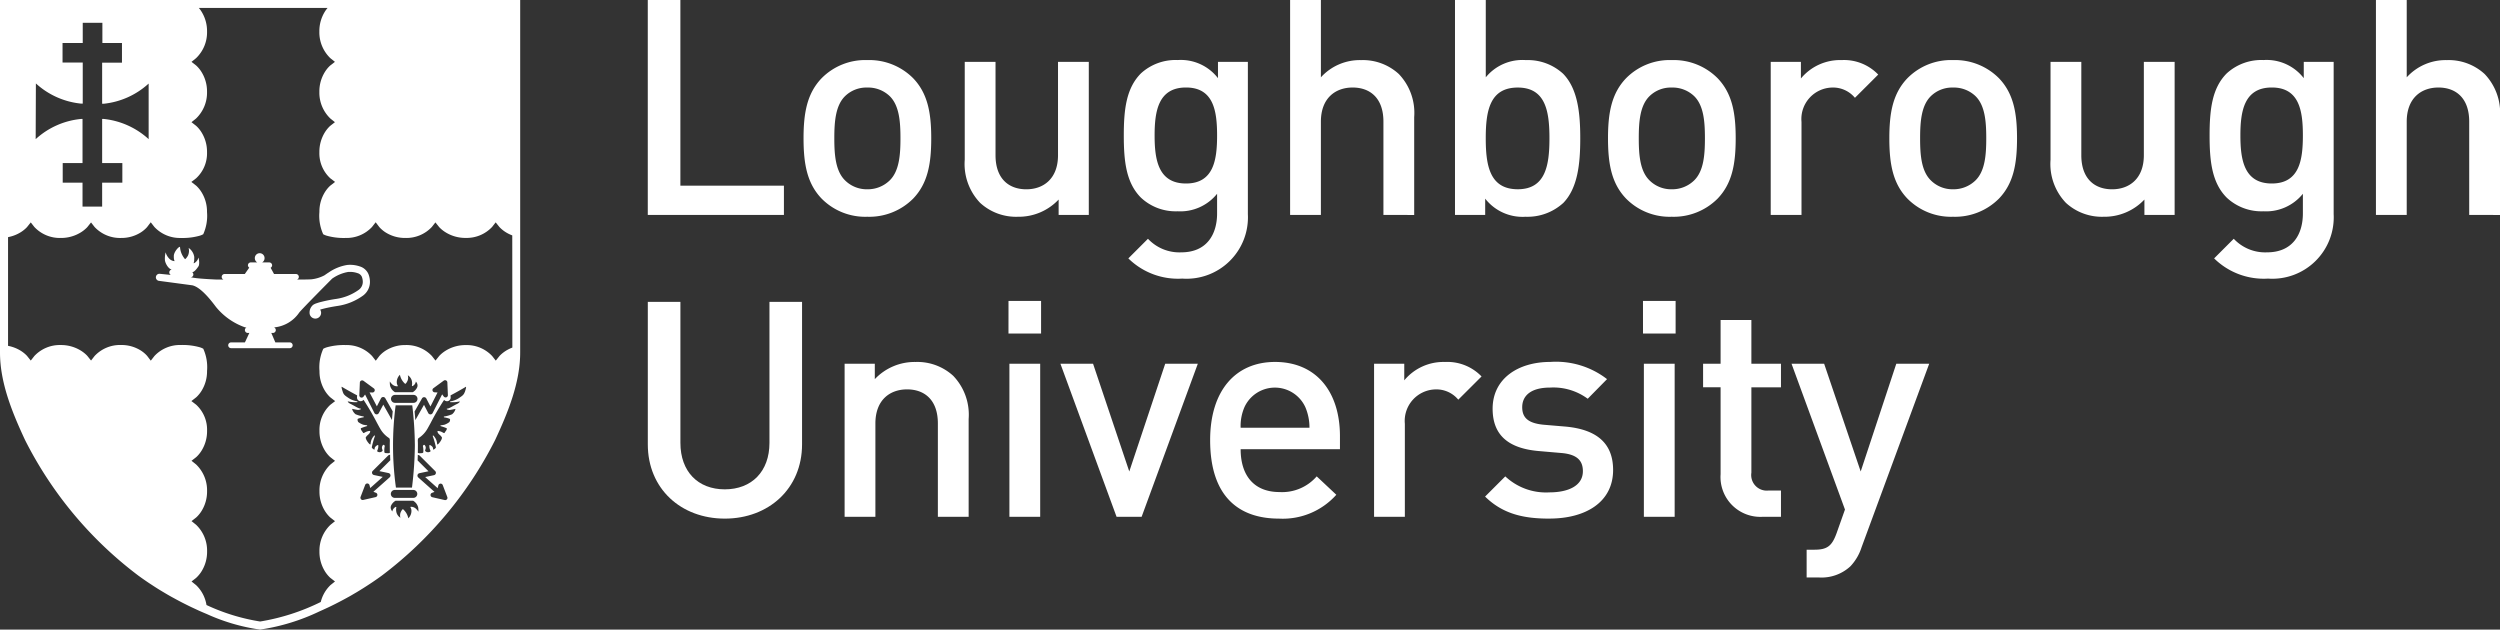
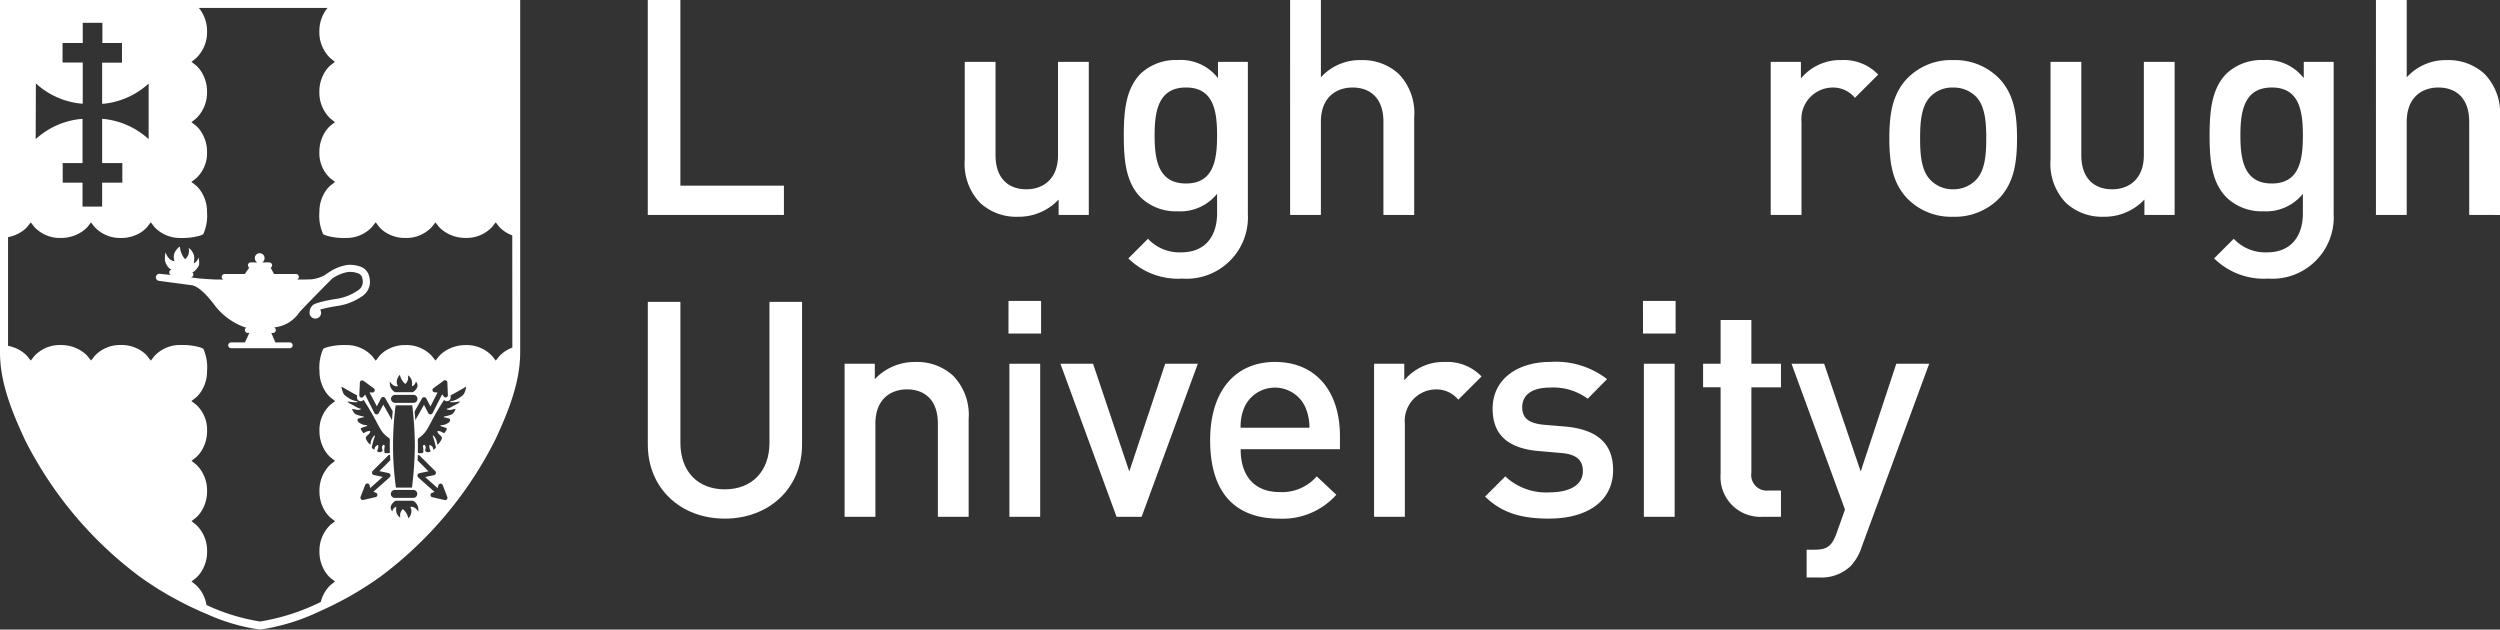
<svg xmlns="http://www.w3.org/2000/svg" width="259.88" height="65.45" viewBox="0 0 259.88 65.45">
  <rect x="0" y="0" width="259.88" height="65.45" fill="#333333" stroke="none" />
  <g id="Loughborough_Uni_Logo" data-name="Loughborough Uni Logo" transform="translate(-309.921 -136.063)">
    <path id="Path_1" data-name="Path 1" d="M348.233,164.586a2.226,2.226,0,0,1,.145.773,1.765,1.765,0,0,1-.7,1.417,6,6,0,0,1-2.659,1.088c-.574.087-1.06.184-1.427.277-.151.036-.279.075-.391.109a.6.6,0,1,1-1.1.333c0-.007,0-.018,0-.026v-.009a1.026,1.026,0,0,1,.382-.8,1.375,1.375,0,0,1,.336-.157c.137-.047.3-.1.508-.15a15.053,15.053,0,0,1,1.574-.31,5.343,5.343,0,0,0,2.314-.94,1.029,1.029,0,0,0,.42-.837,1.529,1.529,0,0,0-.1-.52.692.692,0,0,0-.455-.38,2.315,2.315,0,0,0-.786-.126c-.075,0-.144,0-.2.008a4.124,4.124,0,0,0-1.649.694s-3.117,3.132-3.424,3.532a3.563,3.563,0,0,1-2.612,1.536.3.3,0,0,1-.114.576h-.171l.42.983h1.5a.3.3,0,1,1,0,.6h-6.1a.3.3,0,1,1,0-.6h1.436l.46-.983h-.17a.3.3,0,0,1-.128-.567l-.125-.009a6.792,6.792,0,0,1-3.039-2.12c-.348-.459-1.508-2.043-2.467-2.256-.684-.093-3.466-.464-3.469-.464a.369.369,0,0,1,.069-.734s.513.051,1.173.119a.294.294,0,0,1,.1-.557h-.006c-.349-.065-.677-.638-.714-.982a2.764,2.764,0,0,1,.074-.811,1.488,1.488,0,0,0,.332.606.841.841,0,0,0,.6.309,1.02,1.02,0,0,1-.078-.45c-.06-.514.62-1.172.643-1.009a2.132,2.132,0,0,0,.522,1.256s.113-.04.305-.372a1.208,1.208,0,0,0,.067-.8,1.4,1.4,0,0,1,.586.943c0,.529-.044.554-.065.625-.031.114.42-.169.485-.529.026-.154.181.63.017.876-.236.356-.474.6-.636.608H329.9a.3.3,0,0,1,.121.269.293.293,0,0,1-.295.262c.129.017.251.037.363.056.5.082,1.492.141,2.377.181h.687a.3.3,0,0,1,.1-.577h2.115l.462-.662a.295.295,0,0,1,.166-.543h.67a.5.5,0,0,1-.255-.43.506.506,0,1,1,1.011,0,.5.5,0,0,1-.256.43h.742a.3.3,0,0,1,.3.3.3.3,0,0,1-.154.257l.355.649H340.7a.3.3,0,0,1,.1.577c.764,0,1.314-.014,1.466-.025a3.768,3.768,0,0,0,1.378-.414c.134-.094.286-.2.456-.307a4.689,4.689,0,0,1,1.932-.775c.081-.006.169-.013.268-.013a3.132,3.132,0,0,1,1.044.173,1.428,1.428,0,0,1,.889.818m14.948,7.614a3.773,3.773,0,0,0-.676.332,3.478,3.478,0,0,0-.521.4c-.057.053-.1.1-.124.124l-.027.031,0,0h0l-.376.468-.37-.474a3.626,3.626,0,0,0-2.749-1.142,3.9,3.9,0,0,0-2.1.589,3.368,3.368,0,0,0-.521.4c-.057.053-.1.1-.124.124l-.026.031,0,0h0l-.375.468-.371-.474a3.623,3.623,0,0,0-2.749-1.142,3.76,3.76,0,0,0-2.073.586,3.224,3.224,0,0,0-.5.4c-.054.052-.092.1-.117.123l-.026.029,0,0-.374.492-.38-.487a3.621,3.621,0,0,0-2.749-1.142,6.571,6.571,0,0,0-1.97.237,1.843,1.843,0,0,0-.338.141.09.09,0,0,0-.018.011,4.637,4.637,0,0,0-.394,2.31,3.83,3.83,0,0,0,.587,2.09,3.388,3.388,0,0,0,.4.511c.054.056.1.1.124.121a.334.334,0,0,0,.031.026l0,0,.486.38-.49.372h0a3.528,3.528,0,0,0-1.141,2.719,3.835,3.835,0,0,0,.588,2.09,3.387,3.387,0,0,0,.4.511c.054.055.1.1.124.12a.243.243,0,0,0,.031.026l0,0,.473.371-.47.376a3.72,3.72,0,0,0-1.147,2.779,3.829,3.829,0,0,0,.587,2.088,3.366,3.366,0,0,0,.4.512c.054.055.1.1.124.12l.031.026,0,0h0l.475.371-.469.375a3.711,3.711,0,0,0-1.149,2.778,3.832,3.832,0,0,0,.588,2.089,3.384,3.384,0,0,0,.4.511c.054.055.1.1.124.122a.265.265,0,0,0,.031.024l0,0h0l.473.369-.47.377a3.64,3.64,0,0,0-1.009,1.755,22.313,22.313,0,0,1-6.3,2.03h0a20.812,20.812,0,0,1-5.579-1.714,3.651,3.651,0,0,0-1.084-2.071h0l-.47-.377.474-.369,0-.006a.292.292,0,0,0,.03-.024c.027-.025.071-.066.123-.122a3.306,3.306,0,0,0,.4-.511,3.824,3.824,0,0,0,.589-2.089,3.7,3.7,0,0,0-1.149-2.778l-.467-.375.473-.371,0,0c.006,0,.016-.014.03-.026s.071-.065.123-.12a3.288,3.288,0,0,0,.4-.512,3.822,3.822,0,0,0,.588-2.088,3.722,3.722,0,0,0-1.146-2.779h0l-.47-.376.474-.37,0,0a.265.265,0,0,0,.03-.026c.027-.025.071-.065.123-.12a3.308,3.308,0,0,0,.4-.511,3.827,3.827,0,0,0,.589-2.09,3.528,3.528,0,0,0-1.141-2.719l-.488-.372.486-.38,0,0a.382.382,0,0,0,.03-.026c.027-.025.071-.065.123-.121a3.309,3.309,0,0,0,.4-.511,3.823,3.823,0,0,0,.588-2.09,4.666,4.666,0,0,0-.392-2.31l-.019-.011a1.856,1.856,0,0,0-.339-.141,6.566,6.566,0,0,0-1.968-.237,3.624,3.624,0,0,0-2.75,1.142l-.38.487-.375-.492,0,0-.026-.029c-.024-.027-.063-.071-.117-.123a3.218,3.218,0,0,0-.5-.4,3.758,3.758,0,0,0-2.074-.586,3.621,3.621,0,0,0-2.749,1.142l-.37.474-.375-.468h0l0,0-.026-.031c-.026-.028-.067-.071-.124-.124a3.43,3.43,0,0,0-.52-.4,3.905,3.905,0,0,0-2.1-.589,3.621,3.621,0,0,0-2.749,1.142l-.371.474-.375-.468h0l0,0-.026-.031c-.026-.028-.067-.071-.124-.124a3.408,3.408,0,0,0-.521-.4,3.864,3.864,0,0,0-1.316-.508V160.714a3.849,3.849,0,0,0,1.316-.509,3.317,3.317,0,0,0,.521-.4c.058-.052.1-.1.124-.123l.026-.031,0,0h0l.375-.469.371.475a3.626,3.626,0,0,0,2.749,1.142,3.893,3.893,0,0,0,2.1-.59,3.337,3.337,0,0,0,.52-.4c.058-.052.1-.1.124-.123l.026-.031,0,0h0l.375-.469.37.475A3.626,3.626,0,0,0,322.5,160.8a3.758,3.758,0,0,0,2.074-.586,3.171,3.171,0,0,0,.5-.4c.054-.052.092-.095.117-.122l.026-.03,0,0,.375-.492.38.488a3.63,3.63,0,0,0,2.75,1.142,6.534,6.534,0,0,0,1.968-.237,1.875,1.875,0,0,0,.339-.141l.019-.011a4.67,4.67,0,0,0,.392-2.311,3.818,3.818,0,0,0-.588-2.088,3.25,3.25,0,0,0-.4-.512c-.052-.055-.1-.1-.123-.121l-.03-.025,0,0h0l-.486-.379.488-.372a3.532,3.532,0,0,0,1.141-2.722,3.823,3.823,0,0,0-.589-2.088,3.294,3.294,0,0,0-.4-.512c-.052-.055-.1-.095-.123-.119l-.03-.027,0,0-.474-.371.47-.377h0a3.719,3.719,0,0,0,1.146-2.778,3.816,3.816,0,0,0-.588-2.088,3.263,3.263,0,0,0-.4-.512c-.052-.055-.1-.1-.123-.121s-.024-.021-.03-.026l0,0-.473-.37.467-.376a3.711,3.711,0,0,0,1.149-2.78,3.824,3.824,0,0,0-.589-2.089,3.238,3.238,0,0,0-.262-.357h13.378a3.308,3.308,0,0,0-.264.357,3.832,3.832,0,0,0-.588,2.089,3.718,3.718,0,0,0,1.149,2.78l.469.376-.475.37,0,0-.031.026c-.028.026-.07.065-.124.121a3.34,3.34,0,0,0-.4.512,3.823,3.823,0,0,0-.587,2.088,3.717,3.717,0,0,0,1.147,2.778l.47.377-.473.37,0,0-.031.027c-.028.024-.07.064-.124.119a3.372,3.372,0,0,0-.4.512,3.83,3.83,0,0,0-.588,2.088,3.532,3.532,0,0,0,1.141,2.722h0l.49.372-.486.379,0,0c-.006,0-.017.013-.031.025s-.07.065-.124.121a3.326,3.326,0,0,0-.4.512,3.825,3.825,0,0,0-.587,2.088,4.642,4.642,0,0,0,.394,2.311.094.094,0,0,0,.018.011,1.862,1.862,0,0,0,.338.141,6.539,6.539,0,0,0,1.97.237,3.627,3.627,0,0,0,2.749-1.142l.38-.488.374.492,0,0,.026.03c.024.028.062.07.117.122a3.178,3.178,0,0,0,.5.4,3.759,3.759,0,0,0,2.073.586,3.629,3.629,0,0,0,2.749-1.142l.371-.475.375.469h0l0,0,.026.031c.026.027.068.071.124.123a3.279,3.279,0,0,0,.521.4,3.886,3.886,0,0,0,2.1.59,3.631,3.631,0,0,0,2.749-1.142l.37-.475.376.469h0l0,0,.027.031c.026.027.067.071.124.123a3.383,3.383,0,0,0,.521.4,3.721,3.721,0,0,0,.676.332Zm-4.956,4.636c-.091.273-.258.383-.532.568l-.126.085a2.291,2.291,0,0,1-.823.3.045.045,0,0,0-.038.048.047.047,0,0,0,.044.042h.35a3.543,3.543,0,0,0,.627-.09l-.062.114a.989.989,0,0,1-.285.178c-.117.061-.263.135-.449.245-.384.222-.491.218-.506.216h0a.042.042,0,0,0-.055.021.044.044,0,0,0,.013.058.038.038,0,0,0,.021.011.889.889,0,0,0,.244.054c.077,0,.455-.077.626-.114-.013.041-.031.094-.048.146a1.1,1.1,0,0,1-.311.414,3.435,3.435,0,0,1-.822.23.047.047,0,0,0,0,.092,2.654,2.654,0,0,1,.554.141.1.1,0,0,1,.058.063.448.448,0,0,1-.073.285,1.82,1.82,0,0,1-.522.279c-.2.038-.361.056-.363.056a.045.045,0,0,0-.041.041.047.047,0,0,0,.032.048,5.33,5.33,0,0,1,.608.212.1.1,0,0,1,.019.1.646.646,0,0,1-.126.225.872.872,0,0,0-.088.132c-.022.048-.04.05-.056.05a.514.514,0,0,1-.19-.086,1.207,1.207,0,0,0-.461-.136.045.045,0,0,0-.032.015.035.035,0,0,0-.014.031.382.382,0,0,0,.1.231,1.738,1.738,0,0,0,.144.144,1.028,1.028,0,0,1,.215.246c.026.074-.031.263-.213.505-.156.208-.218.234-.267.238a.593.593,0,0,1-.021-.117,1.593,1.593,0,0,0-.072-.328,1.455,1.455,0,0,0-.3-.475.046.046,0,0,0-.077.047,8.37,8.37,0,0,1,.329,1.168c-.014.1-.21.237-.273.237-.011,0-.019-.054-.021-.086a.494.494,0,0,0-.041-.164.671.671,0,0,0-.278-.223.052.052,0,0,0-.043,0,.048.048,0,0,0-.023.037,1.035,1.035,0,0,0,.06.426c.039.077.067.139.053.178s-.036.047-.086.069a.408.408,0,0,1-.411-.049c-.075-.065-.075-.065-.034-.2l.013-.046a.38.38,0,0,0-.049-.367l-.011-.018a.092.092,0,0,0-.081-.053c-.066,0-.113.085-.127.11a.05.05,0,0,0,0,.03,2.085,2.085,0,0,1,.039.635c-.029.077-.115.087-.245.091a.957.957,0,0,0-.1.007.493.493,0,0,1-.222-.038c0-.171.017-.965,0-1.183s.036-.333.086-.357a2.785,2.785,0,0,0,.913-.97c.074-.128.188-.337.332-.6a27.419,27.419,0,0,1,1.4-2.4.393.393,0,0,0,.421.122.384.384,0,0,0,.26-.382l-.011-.208c.546-.282,1.368-.756,1.545-.865a.132.132,0,0,1,.058-.025c.046.05-.082.43-.124.557m-1.859,11.139a.238.238,0,0,1-.181.081.234.234,0,0,1-.048-.006l-1.29-.295a.238.238,0,0,1-.183-.216.234.234,0,0,1,.151-.237l.263-.1-1.687-1.5a.263.263,0,0,1-.077-.259.256.256,0,0,1,.195-.184l.945-.2-1.132-1.128,0-.036c.006-.145.013-.293.017-.443l0-.1.1.029a.245.245,0,0,1,.108.06l1.6,1.594a.251.251,0,0,1,.066.254.255.255,0,0,1-.195.176l-.912.193,1.3,1.159.075-.294a.238.238,0,0,1,.453-.029l.476,1.245a.243.243,0,0,1-.043.242m-2.968,1.279a1.276,1.276,0,0,0-.25-.308.737.737,0,0,0-.485-.2.344.344,0,0,0-.05,0,.041.041,0,0,0-.035.028.049.049,0,0,0,.006.044.651.651,0,0,1,.095.318,1.065,1.065,0,0,1-.326.806,1.68,1.68,0,0,0-.533-.933.041.041,0,0,0-.026-.007.054.054,0,0,0-.021,0c-.016.009-.1.063-.223.34a.871.871,0,0,0-.016.542.931.931,0,0,1-.419-.579,1.219,1.219,0,0,1-.016-.453.106.106,0,0,0,.007-.028.062.062,0,0,0-.011-.053.059.059,0,0,0-.044-.019.637.637,0,0,0-.356.478.629.629,0,0,1-.122-.19.514.514,0,0,1-.013-.416,1.151,1.151,0,0,1,.464-.507h1.834a1.121,1.121,0,0,1,.514.665,1.742,1.742,0,0,1,.028.46m-2.989-3.557-1.688,1.5.262.1a.234.234,0,0,1,.153.238.237.237,0,0,1-.182.215l-1.289.295a.252.252,0,0,1-.051.006.238.238,0,0,1-.181-.081.241.241,0,0,1-.043-.24l.476-1.245a.238.238,0,0,1,.453.028l.075.294,1.3-1.159-.912-.193a.255.255,0,0,1-.128-.431l1.6-1.593a.235.235,0,0,1,.107-.06l.1-.029,0,.1c0,.15.011.3.017.443l0,.036-1.133,1.128.945.2a.258.258,0,0,1,.2.184.263.263,0,0,1-.077.259m.534,1.314h1.926a.412.412,0,0,1,0,.824h-1.926a.412.412,0,1,1,0-.824m-.394-9.468a.413.413,0,0,1,.412-.413h1.927a.413.413,0,1,1,0,.826h-1.927a.413.413,0,0,1-.412-.413m.485.671h1.724a37.823,37.823,0,0,1,.271,4.165,38.387,38.387,0,0,1-.288,4.294l-.013.094h-1.668l-.011-.089a31.964,31.964,0,0,1-.017-8.464m4.069-1.351a.237.237,0,0,1-.144-.429l1.073-.786a.241.241,0,0,1,.245-.021.236.236,0,0,1,.124.149.231.231,0,0,1,.008.056l.055,1.318a.237.237,0,0,1-.158.232.244.244,0,0,1-.271-.083l-.168-.227L354.894,179a.26.26,0,0,1-.228.141.256.256,0,0,1-.228-.138l-.441-.859-.9,1.593-.021-.264c-.013-.158-.027-.308-.04-.446l-.018-.189.77-1.358a.257.257,0,0,1,.224-.13.26.26,0,0,1,.226.138l.428.832.74-1.457Zm-3.857-.7a.674.674,0,0,1-.095-.318,1.06,1.06,0,0,1,.327-.805,1.7,1.7,0,0,0,.533.932.046.046,0,0,0,.045,0c.016-.009.105-.064.225-.342a.871.871,0,0,0,.016-.541.937.937,0,0,1,.419.579,1.213,1.213,0,0,1,.015.453c0,.009,0,.019-.007.028a.06.06,0,0,0,.013.051.056.056,0,0,0,.043.018.634.634,0,0,0,.355-.476.6.6,0,0,1,.122.189.511.511,0,0,1,.013.417,1.141,1.141,0,0,1-.463.505h-1.834a1.108,1.108,0,0,1-.515-.664,1.787,1.787,0,0,1-.028-.458,1.35,1.35,0,0,0,.25.306.743.743,0,0,0,.487.2.463.463,0,0,0,.047,0,.045.045,0,0,0,.036-.03.044.044,0,0,0,0-.043m-2.169,2.156.427-.83a.256.256,0,0,1,.451-.009l.77,1.358-.018.189c-.013.139-.027.288-.04.446l-.021.264-.9-1.593L349.3,179a.255.255,0,0,1-.228.139.261.261,0,0,1-.229-.141l-.972-1.925-.168.227a.245.245,0,0,1-.27.083.238.238,0,0,1-.16-.232l.056-1.322a.233.233,0,0,1,.008-.05.24.24,0,0,1,.37-.13l1.073.786a.241.241,0,0,1,.09.252.243.243,0,0,1-.234.178l-.3-.006Zm-1.934,1.631a.447.447,0,0,1-.071-.285.093.093,0,0,1,.056-.063,2.688,2.688,0,0,1,.554-.141.047.047,0,0,0,0-.092,3.408,3.408,0,0,1-.821-.23,1.1,1.1,0,0,1-.314-.414c-.017-.052-.034-.1-.047-.146.17.036.549.114.624.114a.9.9,0,0,0,.246-.054.06.06,0,0,0,.021-.011.045.045,0,0,0,.012-.058.046.046,0,0,0-.056-.021h0c-.016,0-.122.006-.506-.216-.187-.109-.333-.183-.449-.245a.985.985,0,0,1-.286-.178c-.021-.038-.045-.079-.063-.114a3.54,3.54,0,0,0,.628.09h.348a.046.046,0,0,0,.044-.042.045.045,0,0,0-.039-.048,2.3,2.3,0,0,1-.822-.3l-.127-.085c-.275-.185-.442-.295-.532-.568-.042-.127-.171-.507-.124-.557a.132.132,0,0,1,.058.025c.178.109,1,.583,1.545.865l-.009.208a.381.381,0,0,0,.258.382.4.4,0,0,0,.423-.122,27.8,27.8,0,0,1,1.4,2.4c.144.266.258.475.332.6a2.777,2.777,0,0,0,.914.97c.048.024.1.133.086.357s0,1.012,0,1.183a.5.5,0,0,1-.223.038.869.869,0,0,0-.1-.007c-.129,0-.215-.014-.244-.091a2.039,2.039,0,0,1,.038-.635.046.046,0,0,0,0-.03c-.013-.026-.059-.11-.127-.11a.1.1,0,0,0-.08.053l-.011.018a.391.391,0,0,0-.049.367l.014.046c.041.134.041.134-.035.2a.406.406,0,0,1-.41.049c-.048-.022-.077-.043-.086-.069s.015-.1.054-.178a1.019,1.019,0,0,0,.058-.426.045.045,0,0,0-.022-.037.052.052,0,0,0-.043,0,.671.671,0,0,0-.277.223.489.489,0,0,0-.041.164c0,.032-.009.084-.021.086-.063,0-.259-.136-.272-.237a8.168,8.168,0,0,1,.328-1.168.046.046,0,0,0-.019-.053.049.049,0,0,0-.058.006,1.493,1.493,0,0,0-.3.475,1.6,1.6,0,0,0-.072.328.5.5,0,0,1-.021.117c-.047,0-.111-.031-.267-.238-.181-.242-.237-.431-.213-.505a1,1,0,0,1,.216-.246,1.9,1.9,0,0,0,.142-.144.383.383,0,0,0,.1-.231.04.04,0,0,0-.015-.031.05.05,0,0,0-.033-.015,1.2,1.2,0,0,0-.46.136.528.528,0,0,1-.192.086c-.016,0-.033,0-.055-.05a.828.828,0,0,0-.09-.132.656.656,0,0,1-.126-.225.1.1,0,0,1,.018-.1,5.376,5.376,0,0,1,.609-.212.045.045,0,0,0,.031-.048.041.041,0,0,0-.04-.041s-.166-.019-.363-.056a1.839,1.839,0,0,1-.522-.279m-33.516-35.2a8.148,8.148,0,0,0,4.718,2.1h.153v-4.273h-2.1V140.53h2.1v-2.1h2.042v2.1H322.6v2.045h-2.061v4.274l.156,0a8.166,8.166,0,0,0,4.678-2.1v5.777a8.184,8.184,0,0,0-4.678-2.1l-.156,0v4.585h2.1v2.04h-2.1v2.486H318.5v-2.486h-2.06v-2.04h2.06v-4.583h-.153a8.144,8.144,0,0,0-4.718,2.1Zm31.086-8.684H309.921V172.7c0,3.12,1.245,6.195,2.606,9.108a40.4,40.4,0,0,0,11.766,14.084c.338.248.675.483,1.013.712.116.079.231.151.346.227.221.146.442.29.662.428.137.086.273.168.409.25q.3.18.589.35c.144.084.286.165.429.244.185.1.368.2.552.3.146.079.292.156.436.232.176.092.35.179.524.266.144.072.289.145.431.213.174.084.345.162.515.241.134.063.271.127.4.186q.421.188.825.355a20.19,20.19,0,0,0,5.528,1.614h.008a21.613,21.613,0,0,0,6.159-1.886q.318-.14.645-.293c.073-.033.144-.067.218-.1.2-.094.4-.19.6-.291.1-.05.206-.1.309-.156.237-.12.475-.243.716-.373s.462-.249.7-.382c.129-.073.259-.151.388-.227q.3-.172.592-.353c.127-.077.254-.157.382-.237.215-.135.431-.275.648-.418.109-.072.218-.144.328-.217.325-.221.652-.448.978-.687a40.4,40.4,0,0,0,11.766-14.084c1.361-2.913,2.606-5.988,2.606-9.108V136.063Z" transform="translate(0 0)" fill="#fff" />
    <path id="Path_2" data-name="Path 2" d="M404.659,158.407V136.064h3.389v19.3h10.763v3.044Z" transform="translate(-27.4 0)" fill="#fff" />
-     <path id="Path_3" data-name="Path 3" d="M436.413,148.615a3.244,3.244,0,0,0-2.353-.91,3.175,3.175,0,0,0-2.323.91c-.972.973-1.1,2.636-1.1,4.362s.127,3.389,1.1,4.362a3.2,3.2,0,0,0,2.323.941,3.264,3.264,0,0,0,2.353-.941c.973-.973,1.1-2.636,1.1-4.362s-.125-3.389-1.1-4.362m2.416,10.638a6.438,6.438,0,0,1-4.769,1.883,6.364,6.364,0,0,1-4.739-1.883c-1.506-1.569-1.883-3.577-1.883-6.276,0-2.668.377-4.676,1.883-6.245a6.364,6.364,0,0,1,4.739-1.882,6.438,6.438,0,0,1,4.769,1.882c1.506,1.569,1.883,3.577,1.883,6.245,0,2.7-.377,4.708-1.883,6.276" transform="translate(-33.987 -2.541)" fill="#fff" />
    <path id="Path_4" data-name="Path 4" d="M460.773,161.024v-1.6a5.693,5.693,0,0,1-4.237,1.789,5.518,5.518,0,0,1-3.923-1.444,5.845,5.845,0,0,1-1.6-4.487V145.114h3.2v9.7c0,2.478,1.412,3.545,3.2,3.545s3.295-1.1,3.295-3.545v-9.7h3.2v15.91Z" transform="translate(-40.805 -2.618)" fill="#fff" />
    <path id="Path_5" data-name="Path 5" d="M480.742,147.7c-2.887,0-3.263,2.479-3.263,4.989s.376,4.99,3.263,4.99,3.232-2.479,3.232-4.99-.345-4.989-3.232-4.989m-.377,19.864a7.352,7.352,0,0,1-5.617-2.1l2.04-2.04a4.469,4.469,0,0,0,3.452,1.412c2.7,0,3.734-1.914,3.734-4.048v-2.04a4.907,4.907,0,0,1-4.11,1.82,5.27,5.27,0,0,1-3.8-1.412c-1.538-1.537-1.788-3.766-1.788-6.465s.25-4.926,1.788-6.465a5.332,5.332,0,0,1,3.828-1.38,4.873,4.873,0,0,1,4.174,1.883v-1.695h3.107v15.816a6.383,6.383,0,0,1-6.81,6.715" transform="translate(-47.534 -2.541)" fill="#fff" />
    <path id="Path_6" data-name="Path 6" d="M508.3,158.407v-9.7c0-2.479-1.412-3.546-3.2-3.546s-3.3,1.1-3.3,3.546v9.7h-3.2V136.064h3.2V144.1a5.46,5.46,0,0,1,4.174-1.788,5.521,5.521,0,0,1,3.924,1.443,5.845,5.845,0,0,1,1.6,4.487v10.168Z" transform="translate(-54.569 0)" fill="#fff" />
-     <path id="Path_7" data-name="Path 7" d="M529.235,145.164c-2.918,0-3.326,2.447-3.326,5.272s.408,5.3,3.326,5.3c2.887,0,3.295-2.479,3.295-5.3s-.408-5.272-3.295-5.272m4.707,12.019a5.508,5.508,0,0,1-3.892,1.412,4.928,4.928,0,0,1-4.2-1.883v1.695h-3.139V136.064h3.2V144.1a4.922,4.922,0,0,1,4.174-1.789,5.427,5.427,0,0,1,3.86,1.412c1.537,1.569,1.788,4.111,1.788,6.715,0,2.636-.251,5.178-1.788,6.747" transform="translate(-61.541 0)" fill="#fff" />
-     <path id="Path_8" data-name="Path 8" d="M554.065,148.615a3.249,3.249,0,0,0-2.355-.91,3.17,3.17,0,0,0-2.321.91c-.973.973-1.1,2.636-1.1,4.362s.125,3.389,1.1,4.362a3.19,3.19,0,0,0,2.321.941,3.269,3.269,0,0,0,2.355-.941c.972-.973,1.1-2.636,1.1-4.362s-.126-3.389-1.1-4.362m2.416,10.638a6.442,6.442,0,0,1-4.771,1.883,6.361,6.361,0,0,1-4.737-1.883c-1.506-1.569-1.883-3.577-1.883-6.276,0-2.668.377-4.676,1.883-6.245a6.361,6.361,0,0,1,4.737-1.882,6.442,6.442,0,0,1,4.771,1.882c1.506,1.569,1.883,3.577,1.883,6.245,0,2.7-.377,4.708-1.883,6.276" transform="translate(-68.014 -2.541)" fill="#fff" />
    <path id="Path_9" data-name="Path 9" d="M577.64,148.772a2.955,2.955,0,0,0-2.385-1.067,3.274,3.274,0,0,0-3.169,3.577v9.665h-3.2v-15.91h3.138v1.726a5.286,5.286,0,0,1,4.236-1.913,4.921,4.921,0,0,1,3.8,1.506Z" transform="translate(-74.895 -2.541)" fill="#fff" />
    <path id="Path_10" data-name="Path 10" d="M595.209,148.615a3.247,3.247,0,0,0-2.354-.91,3.17,3.17,0,0,0-2.322.91c-.973.973-1.1,2.636-1.1,4.362s.125,3.389,1.1,4.362a3.19,3.19,0,0,0,2.322.941,3.267,3.267,0,0,0,2.354-.941c.972-.973,1.1-2.636,1.1-4.362s-.126-3.389-1.1-4.362m2.416,10.638a6.44,6.44,0,0,1-4.77,1.883,6.362,6.362,0,0,1-4.738-1.883c-1.506-1.569-1.883-3.577-1.883-6.276,0-2.668.377-4.676,1.883-6.245a6.362,6.362,0,0,1,4.738-1.882,6.44,6.44,0,0,1,4.77,1.882c1.506,1.569,1.883,3.577,1.883,6.245,0,2.7-.377,4.708-1.883,6.276" transform="translate(-79.913 -2.541)" fill="#fff" />
    <path id="Path_11" data-name="Path 11" d="M619.568,161.024v-1.6a5.693,5.693,0,0,1-4.237,1.789,5.517,5.517,0,0,1-3.922-1.444,5.844,5.844,0,0,1-1.6-4.487V145.114h3.2v9.7c0,2.478,1.412,3.545,3.2,3.545s3.3-1.1,3.3-3.545v-9.7h3.2v15.91Z" transform="translate(-86.731 -2.618)" fill="#fff" />
    <path id="Path_12" data-name="Path 12" d="M639.538,147.7c-2.887,0-3.263,2.479-3.263,4.989s.376,4.99,3.263,4.99,3.232-2.479,3.232-4.99-.345-4.989-3.232-4.989m-.377,19.864a7.353,7.353,0,0,1-5.617-2.1l2.04-2.04a4.47,4.47,0,0,0,3.452,1.412c2.7,0,3.734-1.914,3.734-4.048v-2.04a4.907,4.907,0,0,1-4.11,1.82,5.269,5.269,0,0,1-3.8-1.412c-1.538-1.537-1.788-3.766-1.788-6.465s.25-4.926,1.788-6.465a5.332,5.332,0,0,1,3.828-1.38,4.874,4.874,0,0,1,4.174,1.883v-1.695h3.107v15.816a6.383,6.383,0,0,1-6.81,6.715" transform="translate(-93.46 -2.541)" fill="#fff" />
    <path id="Path_13" data-name="Path 13" d="M667.095,158.407v-9.7c0-2.479-1.412-3.546-3.2-3.546s-3.295,1.1-3.295,3.546v9.7h-3.2V136.064h3.2V144.1a5.457,5.457,0,0,1,4.174-1.788,5.518,5.518,0,0,1,3.922,1.443,5.846,5.846,0,0,1,1.6,4.487v10.168Z" transform="translate(-100.495 0)" fill="#fff" />
    <path id="Path_14" data-name="Path 14" d="M412.661,202.742c-4.55,0-8-3.107-8-7.72V180.211h3.389v14.655c0,2.981,1.819,4.833,4.613,4.833s4.644-1.852,4.644-4.833V180.211h3.388v14.811c0,4.613-3.484,7.72-8.033,7.72" transform="translate(-27.399 -12.768)" fill="#fff" />
    <path id="Path_15" data-name="Path 15" d="M443.138,205.095v-9.7c0-2.479-1.412-3.546-3.2-3.546s-3.294,1.1-3.294,3.546v9.7h-3.2v-15.91h3.139v1.6A5.688,5.688,0,0,1,440.816,189a5.518,5.518,0,0,1,3.922,1.443,5.846,5.846,0,0,1,1.6,4.487v10.168Z" transform="translate(-35.724 -15.309)" fill="#fff" />
    <path id="Path_16" data-name="Path 16" d="M457.508,186.605h3.2v15.91h-3.2Zm-.094-6.527H460.8v3.389h-3.389Z" transform="translate(-42.657 -12.73)" fill="#fff" />
    <path id="Path_17" data-name="Path 17" d="M473.448,205.171h-2.605l-5.836-15.91H468.4l3.765,11.2,3.735-11.2h3.389Z" transform="translate(-44.853 -15.386)" fill="#fff" />
    <path id="Path_18" data-name="Path 18" d="M496.788,193.673a3.48,3.48,0,0,0-6.307,0,4.924,4.924,0,0,0-.407,2.165h7.155a5.412,5.412,0,0,0-.44-2.165m-6.715,4.393c0,2.761,1.412,4.456,4.047,4.456a4.754,4.754,0,0,0,3.86-1.631l2.039,1.913a7.464,7.464,0,0,1-5.962,2.479c-3.985,0-7.154-2.1-7.154-8.158,0-5.178,2.667-8.128,6.746-8.128,4.268,0,6.748,3.075,6.748,7.72v1.349Z" transform="translate(-51.186 -15.309)" fill="#fff" />
    <path id="Path_19" data-name="Path 19" d="M519.63,192.919a2.952,2.952,0,0,0-2.384-1.067,3.274,3.274,0,0,0-3.17,3.577v9.665h-3.2v-15.91h3.139v1.726A5.284,5.284,0,0,1,518.249,189a4.925,4.925,0,0,1,3.8,1.506Z" transform="translate(-58.118 -15.309)" fill="#fff" />
    <path id="Path_20" data-name="Path 20" d="M533.8,205.283c-2.6,0-4.8-.439-6.684-2.291l2.1-2.1a6.176,6.176,0,0,0,4.582,1.663c1.978,0,3.484-.69,3.484-2.2,0-1.1-.6-1.726-2.134-1.883l-2.542-.22c-3.012-.283-4.707-1.6-4.707-4.393,0-3.138,2.668-4.864,5.994-4.864a8.67,8.67,0,0,1,5.9,1.788l-2.008,2.04a6.013,6.013,0,0,0-3.923-1.161c-1.945,0-2.887.816-2.887,2.04,0,1.1.628,1.663,2.2,1.82l2.228.188c3.3.282,5.021,1.726,5.021,4.518,0,3.326-2.824,5.052-6.622,5.052" transform="translate(-62.817 -15.309)" fill="#fff" />
    <path id="Path_21" data-name="Path 21" d="M550.3,186.605h3.2v15.91h-3.2Zm-.093-6.527H553.6v3.389H550.21Z" transform="translate(-69.495 -12.73)" fill="#fff" />
    <path id="Path_22" data-name="Path 22" d="M565.176,203.32a4.141,4.141,0,0,1-4.361-4.425v-9.038h-1.82V187.41h1.82v-4.55h3.2v4.55h3.076v2.448h-3.076v8.881a1.617,1.617,0,0,0,1.758,1.852h1.318v2.73Z" transform="translate(-72.035 -13.534)" fill="#fff" />
    <path id="Path_23" data-name="Path 23" d="M579.21,208.341a5.156,5.156,0,0,1-1.161,1.977,4.417,4.417,0,0,1-3.264,1.161H573.5v-2.887h.815c1.349,0,1.819-.408,2.291-1.695l.879-2.479-5.554-15.157h3.389l3.8,11.2,3.7-11.2h3.421Z" transform="translate(-75.776 -15.386)" fill="#fff" />
  </g>
</svg>